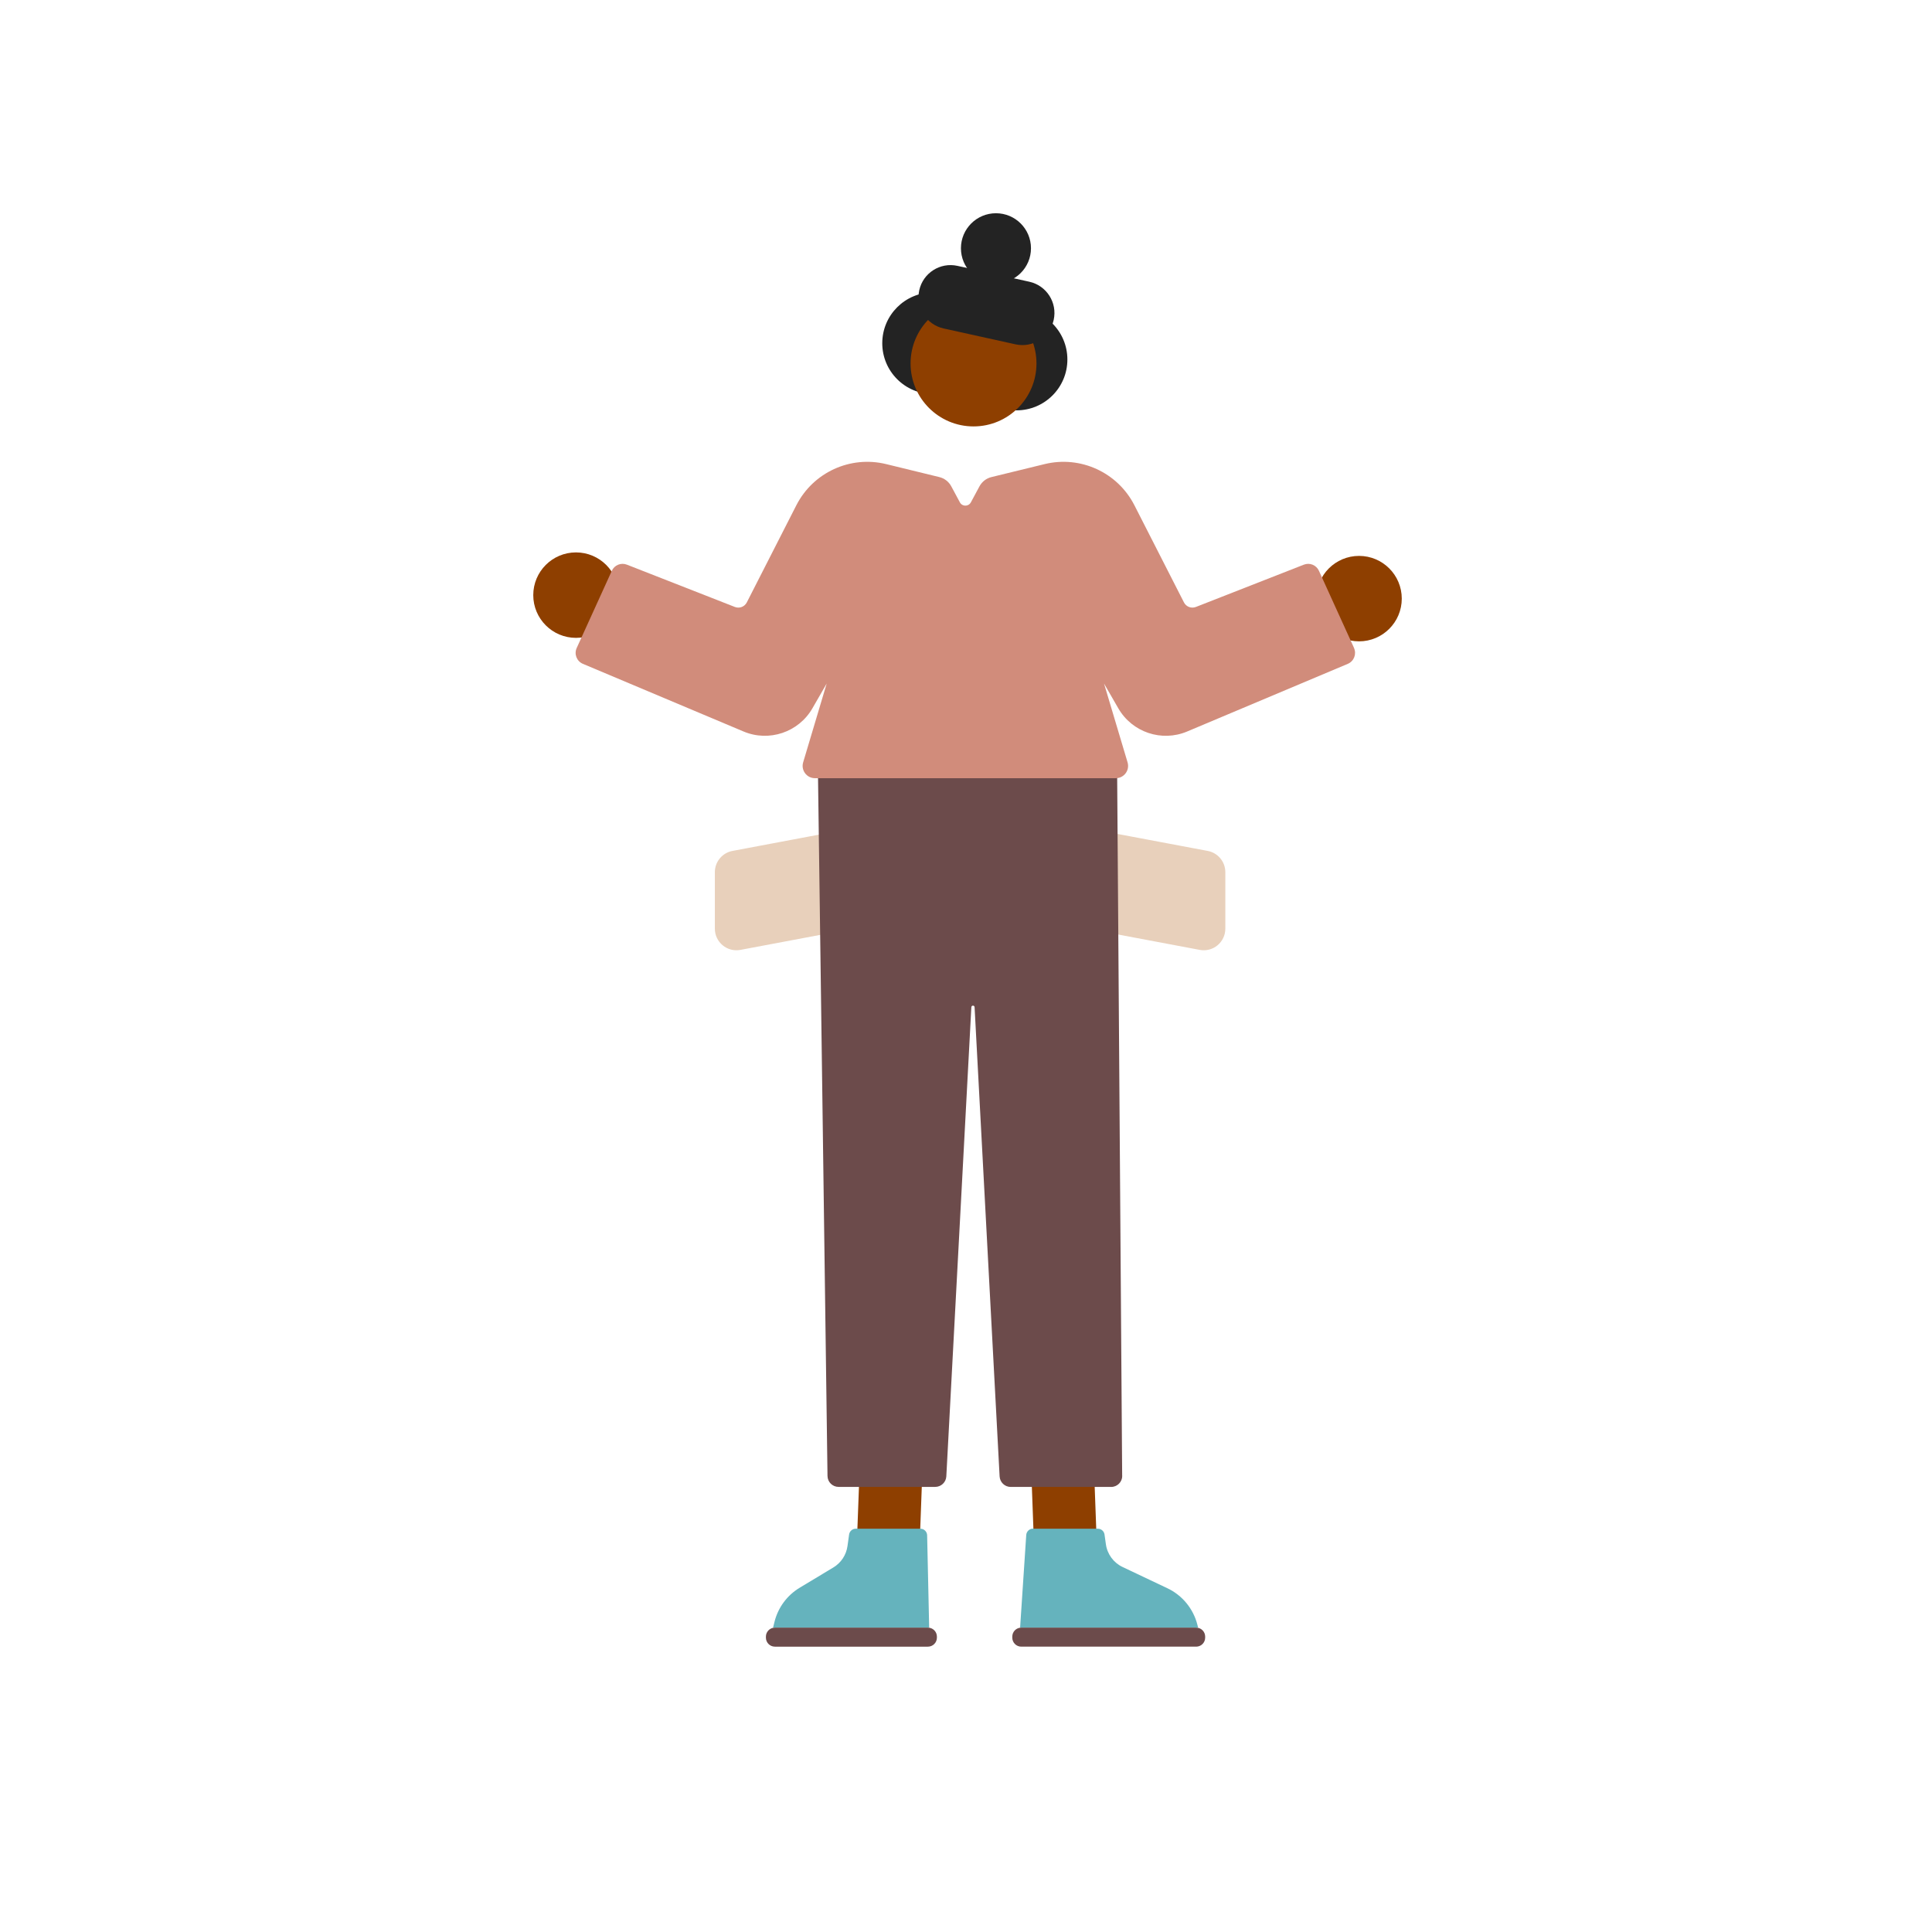
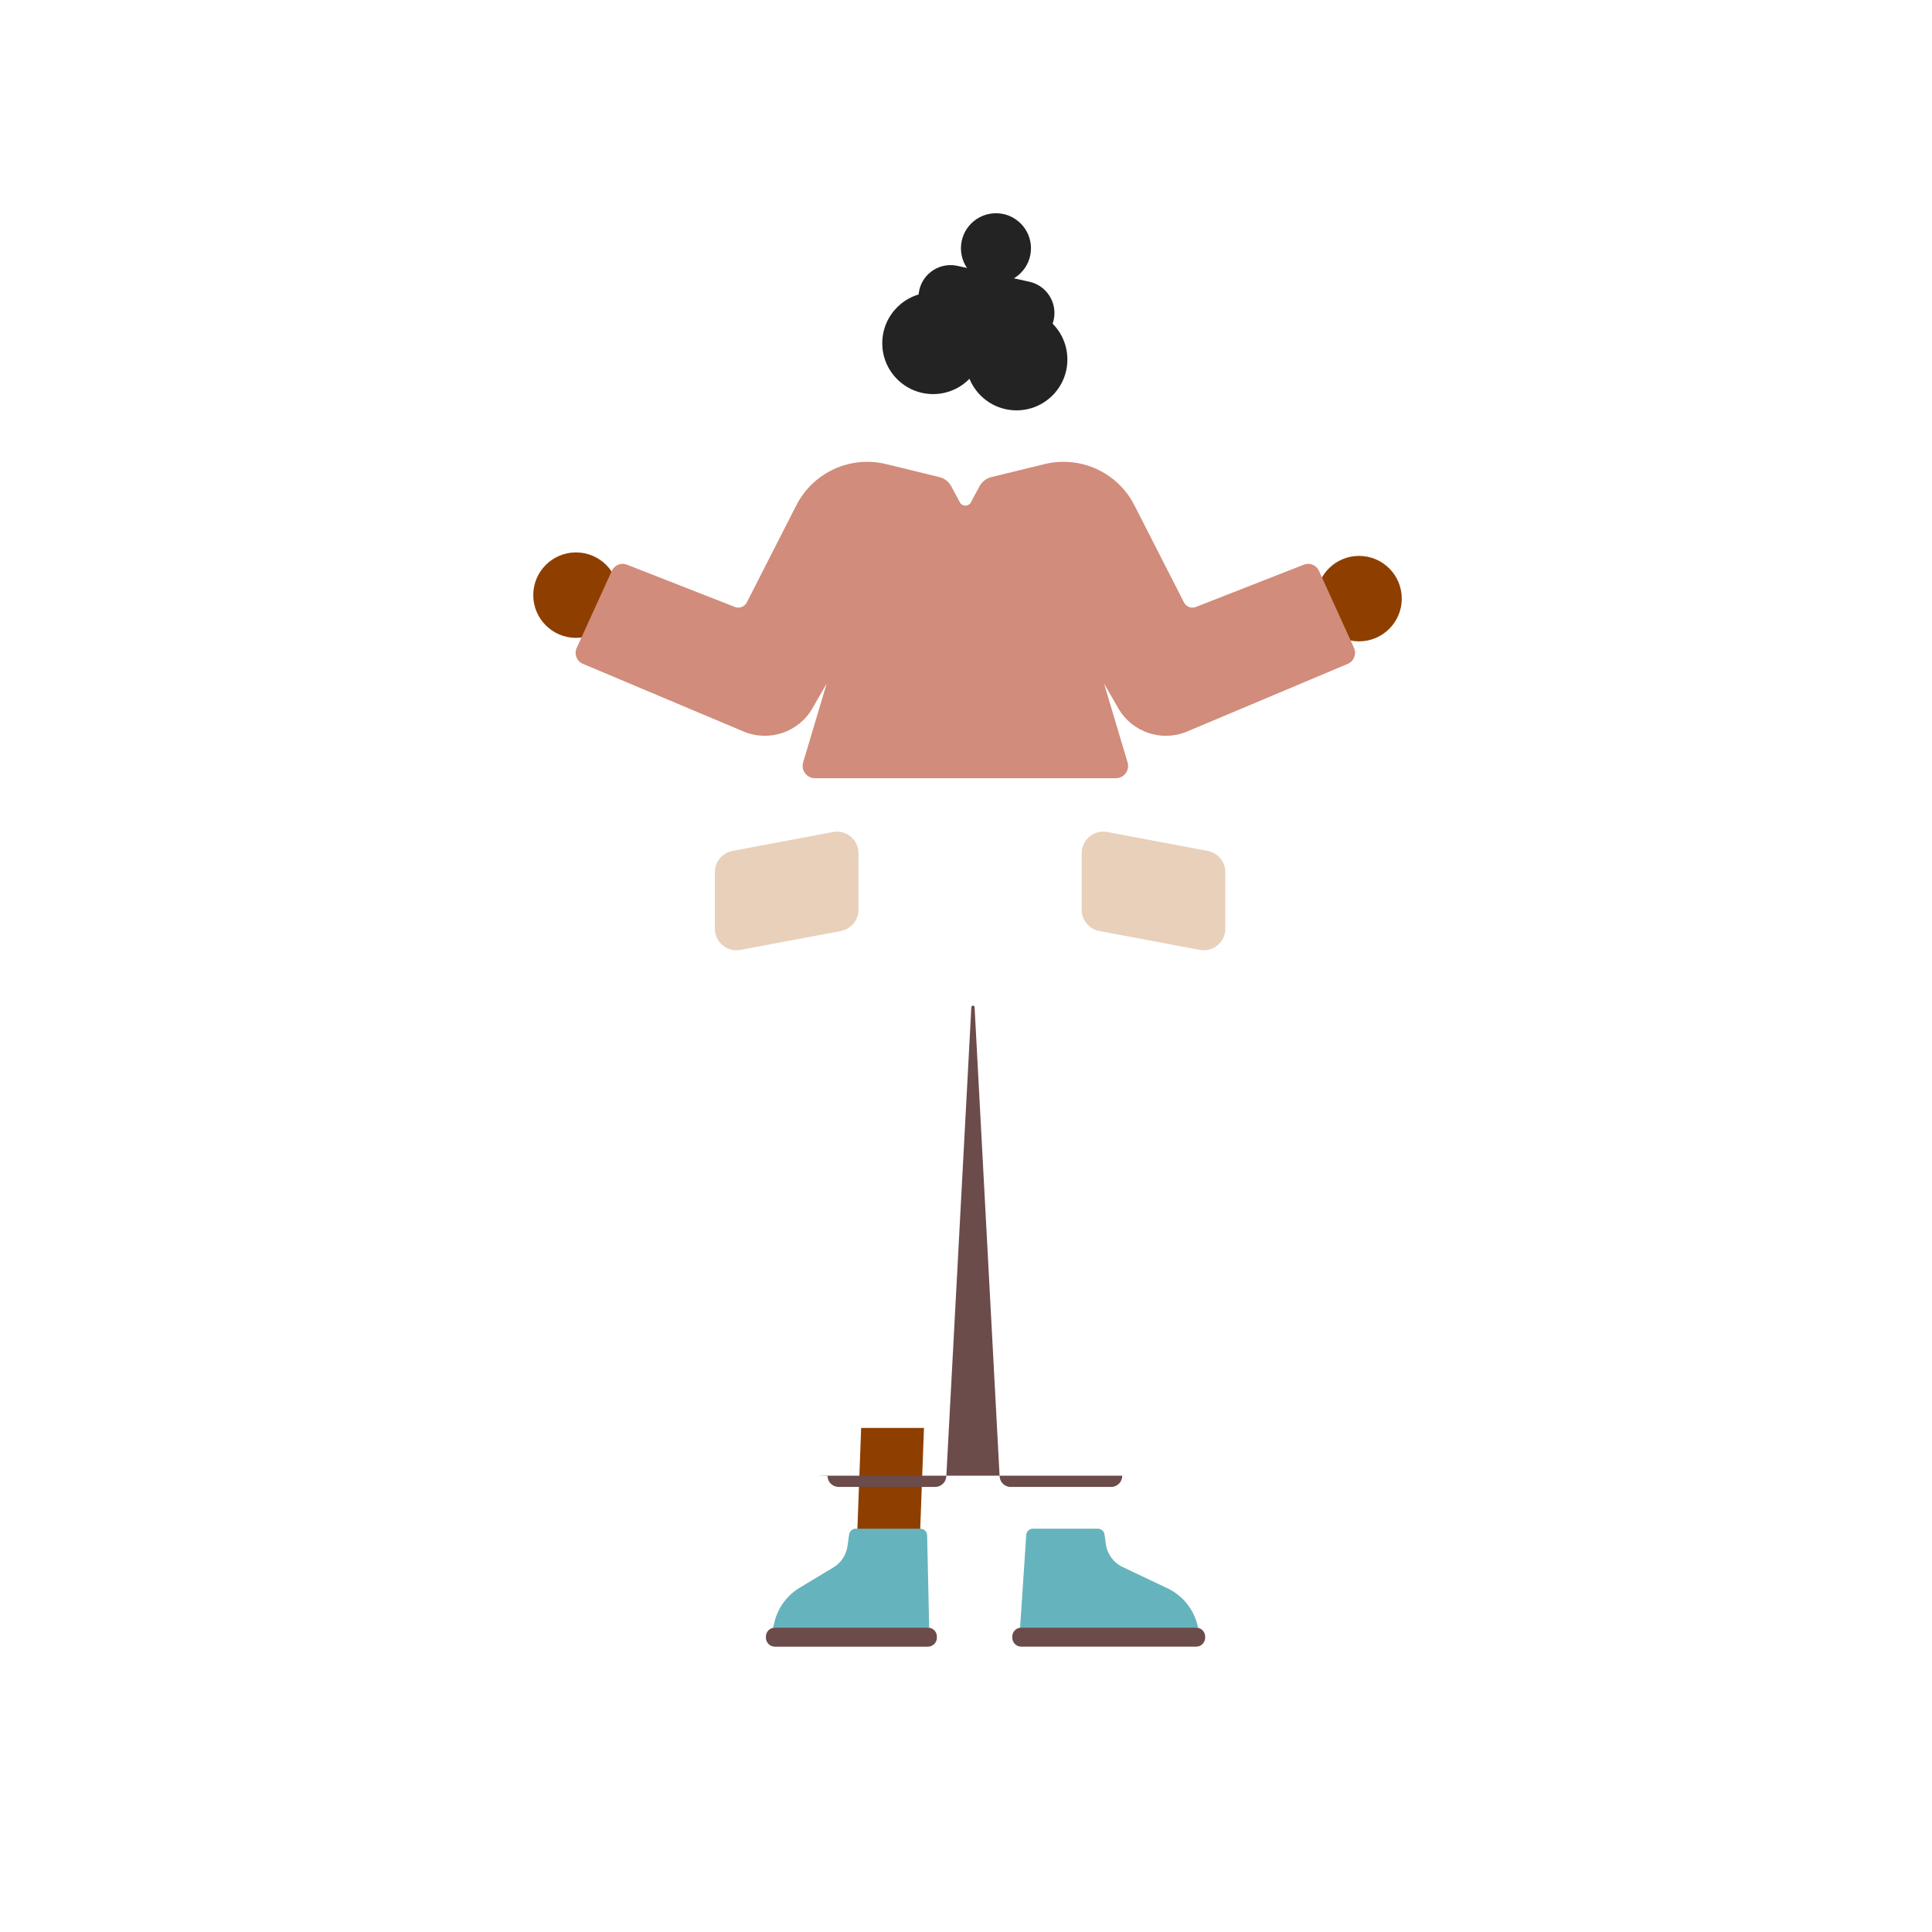
<svg xmlns="http://www.w3.org/2000/svg" width="620" height="620" viewBox="0 0 620 620" fill="none">
  <path d="M237.625 304.828L269.85 298.764C273.121 298.152 275.502 295.279 275.502 291.955V273.814C275.502 269.465 271.552 266.194 267.283 267.005L235.058 273.069C231.787 273.681 229.406 276.554 229.406 279.879V298.019C229.406 302.368 233.356 305.64 237.625 304.828Z" fill="#E8D0BB" />
  <path d="M385.002 304.828L352.777 298.764C349.506 298.152 347.125 295.279 347.125 291.955V273.814C347.125 269.465 351.075 266.194 355.344 267.005L387.568 273.069C390.84 273.681 393.221 276.554 393.221 279.879V298.019C393.221 302.368 389.271 305.64 385.002 304.828Z" fill="#E8D0BB" />
  <path d="M295.107 496.073H274.945L276.355 458.236H296.517L295.107 496.073Z" fill="#8E3F00" />
  <path d="M319.613 90.907C325.82 90.907 330.851 85.875 330.851 79.669C330.851 73.462 325.82 68.431 319.613 68.431C313.406 68.431 308.375 73.462 308.375 79.669C308.375 85.875 313.406 90.907 319.613 90.907Z" fill="#232323" />
  <path d="M299.447 126.466C308.46 126.466 315.766 119.16 315.766 110.147C315.766 101.135 308.46 93.829 299.447 93.829C290.435 93.829 283.129 101.135 283.129 110.147C283.129 119.16 290.435 126.466 299.447 126.466Z" fill="#232323" />
  <path d="M326.217 131.686C335.229 131.686 342.535 124.38 342.535 115.367C342.535 106.355 335.229 99.049 326.217 99.049C317.204 99.049 309.898 106.355 309.898 115.367C309.898 124.38 317.204 131.686 326.217 131.686Z" fill="#232323" />
-   <path d="M312.413 136.841C323.57 136.841 332.615 127.796 332.615 116.639C332.615 105.482 323.57 96.438 312.413 96.438C301.256 96.438 292.211 105.482 292.211 116.639C292.211 127.796 301.256 136.841 312.413 136.841Z" fill="#8E3F00" />
  <path d="M295 93.139L294.998 93.152C293.774 98.696 297.276 104.183 302.82 105.407L325.884 110.499C331.428 111.723 336.915 108.221 338.139 102.677L338.142 102.664C339.366 97.119 335.864 91.633 330.32 90.409L307.255 85.316C301.711 84.092 296.224 87.594 295 93.139Z" fill="#232323" />
  <path d="M184.841 204.697C192.413 204.697 198.552 198.558 198.552 190.985C198.552 183.412 192.413 177.273 184.841 177.273C177.268 177.273 171.129 183.412 171.129 190.985C171.129 198.558 177.268 204.697 184.841 204.697Z" fill="#8E3F00" />
  <path d="M436.134 205.816C443.706 205.816 449.845 199.677 449.845 192.104C449.845 184.532 443.706 178.393 436.134 178.393C428.561 178.393 422.422 184.532 422.422 192.104C422.422 199.677 428.561 205.816 436.134 205.816Z" fill="#8E3F00" />
  <path d="M295.361 490.58H274.628C273.55 490.58 272.633 491.378 272.486 492.442L271.968 496.153C271.569 499.012 269.906 501.525 267.433 503.015L256.634 509.518C252.604 511.939 249.705 515.849 248.561 520.411L248.082 522.326H298.181L297.529 492.695C297.503 491.524 296.545 490.58 295.361 490.58Z" fill="#65B3BD" />
  <path d="M297.776 522.326H248.675C247.081 522.326 245.789 523.618 245.789 525.212V525.545C245.789 527.139 247.081 528.431 248.675 528.431H297.776C299.37 528.431 300.662 527.139 300.662 525.545V525.212C300.662 523.618 299.37 522.326 297.776 522.326Z" fill="#6C4B4B" />
-   <path d="M331.834 496.073H351.996L350.599 458.236H330.438L331.834 496.073Z" fill="#8E3F00" />
  <path d="M331.486 490.581H352.313C353.39 490.581 354.308 491.379 354.454 492.443L354.893 495.568C355.332 498.747 357.353 501.499 360.253 502.869L374.643 509.692C379.43 511.966 382.955 516.262 384.258 521.409L384.484 522.313H327.363L329.332 492.589C329.411 491.458 330.356 490.567 331.486 490.567V490.581Z" fill="#65B3BD" />
  <path d="M327.741 528.43H383.864C385.458 528.43 386.75 527.138 386.75 525.544V525.211C386.75 523.617 385.458 522.325 383.864 522.325H327.741C326.147 522.325 324.855 523.617 324.855 525.211V525.544C324.855 527.138 326.147 528.43 327.741 528.43Z" fill="#6C4B4B" />
-   <path d="M360.114 473.571L358.504 248.279H262.496L265.555 473.651C265.582 475.606 267.164 477.162 269.119 477.162H300.12C302.009 477.162 303.578 475.686 303.684 473.797L311.717 323.208C311.757 322.556 312.715 322.556 312.755 323.208L320.787 473.797C320.894 475.686 322.45 477.175 324.352 477.175H356.576C358.558 477.175 360.154 475.566 360.14 473.585L360.114 473.571Z" fill="#6C4B4B" />
+   <path d="M360.114 473.571H262.496L265.555 473.651C265.582 475.606 267.164 477.162 269.119 477.162H300.12C302.009 477.162 303.578 475.686 303.684 473.797L311.717 323.208C311.757 322.556 312.715 322.556 312.755 323.208L320.787 473.797C320.894 475.686 322.45 477.175 324.352 477.175H356.576C358.558 477.175 360.154 475.566 360.14 473.585L360.114 473.571Z" fill="#6C4B4B" />
  <path d="M434.529 207.943L423.264 183.179C422.427 181.331 420.299 180.466 418.41 181.211L383.779 194.777C382.316 195.348 380.666 194.723 379.948 193.327L364.042 162.14C358.656 151.593 346.74 146.127 335.236 148.933L318.173 153.096C316.523 153.495 315.14 154.572 314.329 156.062L311.563 161.209C310.805 162.619 308.797 162.619 308.038 161.209L305.272 156.062C304.474 154.572 303.078 153.495 301.429 153.096L284.365 148.933C272.861 146.127 260.945 151.593 255.559 162.14L239.653 193.327C238.935 194.723 237.286 195.348 235.823 194.777L201.191 181.211C199.303 180.466 197.175 181.331 196.337 183.179L185.072 207.943C184.181 209.898 185.072 212.199 187.067 213.037L238.602 234.741C246.795 238.199 256.29 234.994 260.719 227.294L265.294 219.354L257.74 244.649C256.982 247.176 258.884 249.73 261.517 249.73H358.071C360.717 249.73 362.606 247.189 361.848 244.649L354.294 219.354L358.869 227.294C363.311 235.007 372.793 238.199 380.986 234.741L432.521 213.037C434.502 212.199 435.394 209.898 434.516 207.943H434.529Z" fill="#D18C7B" />
</svg>